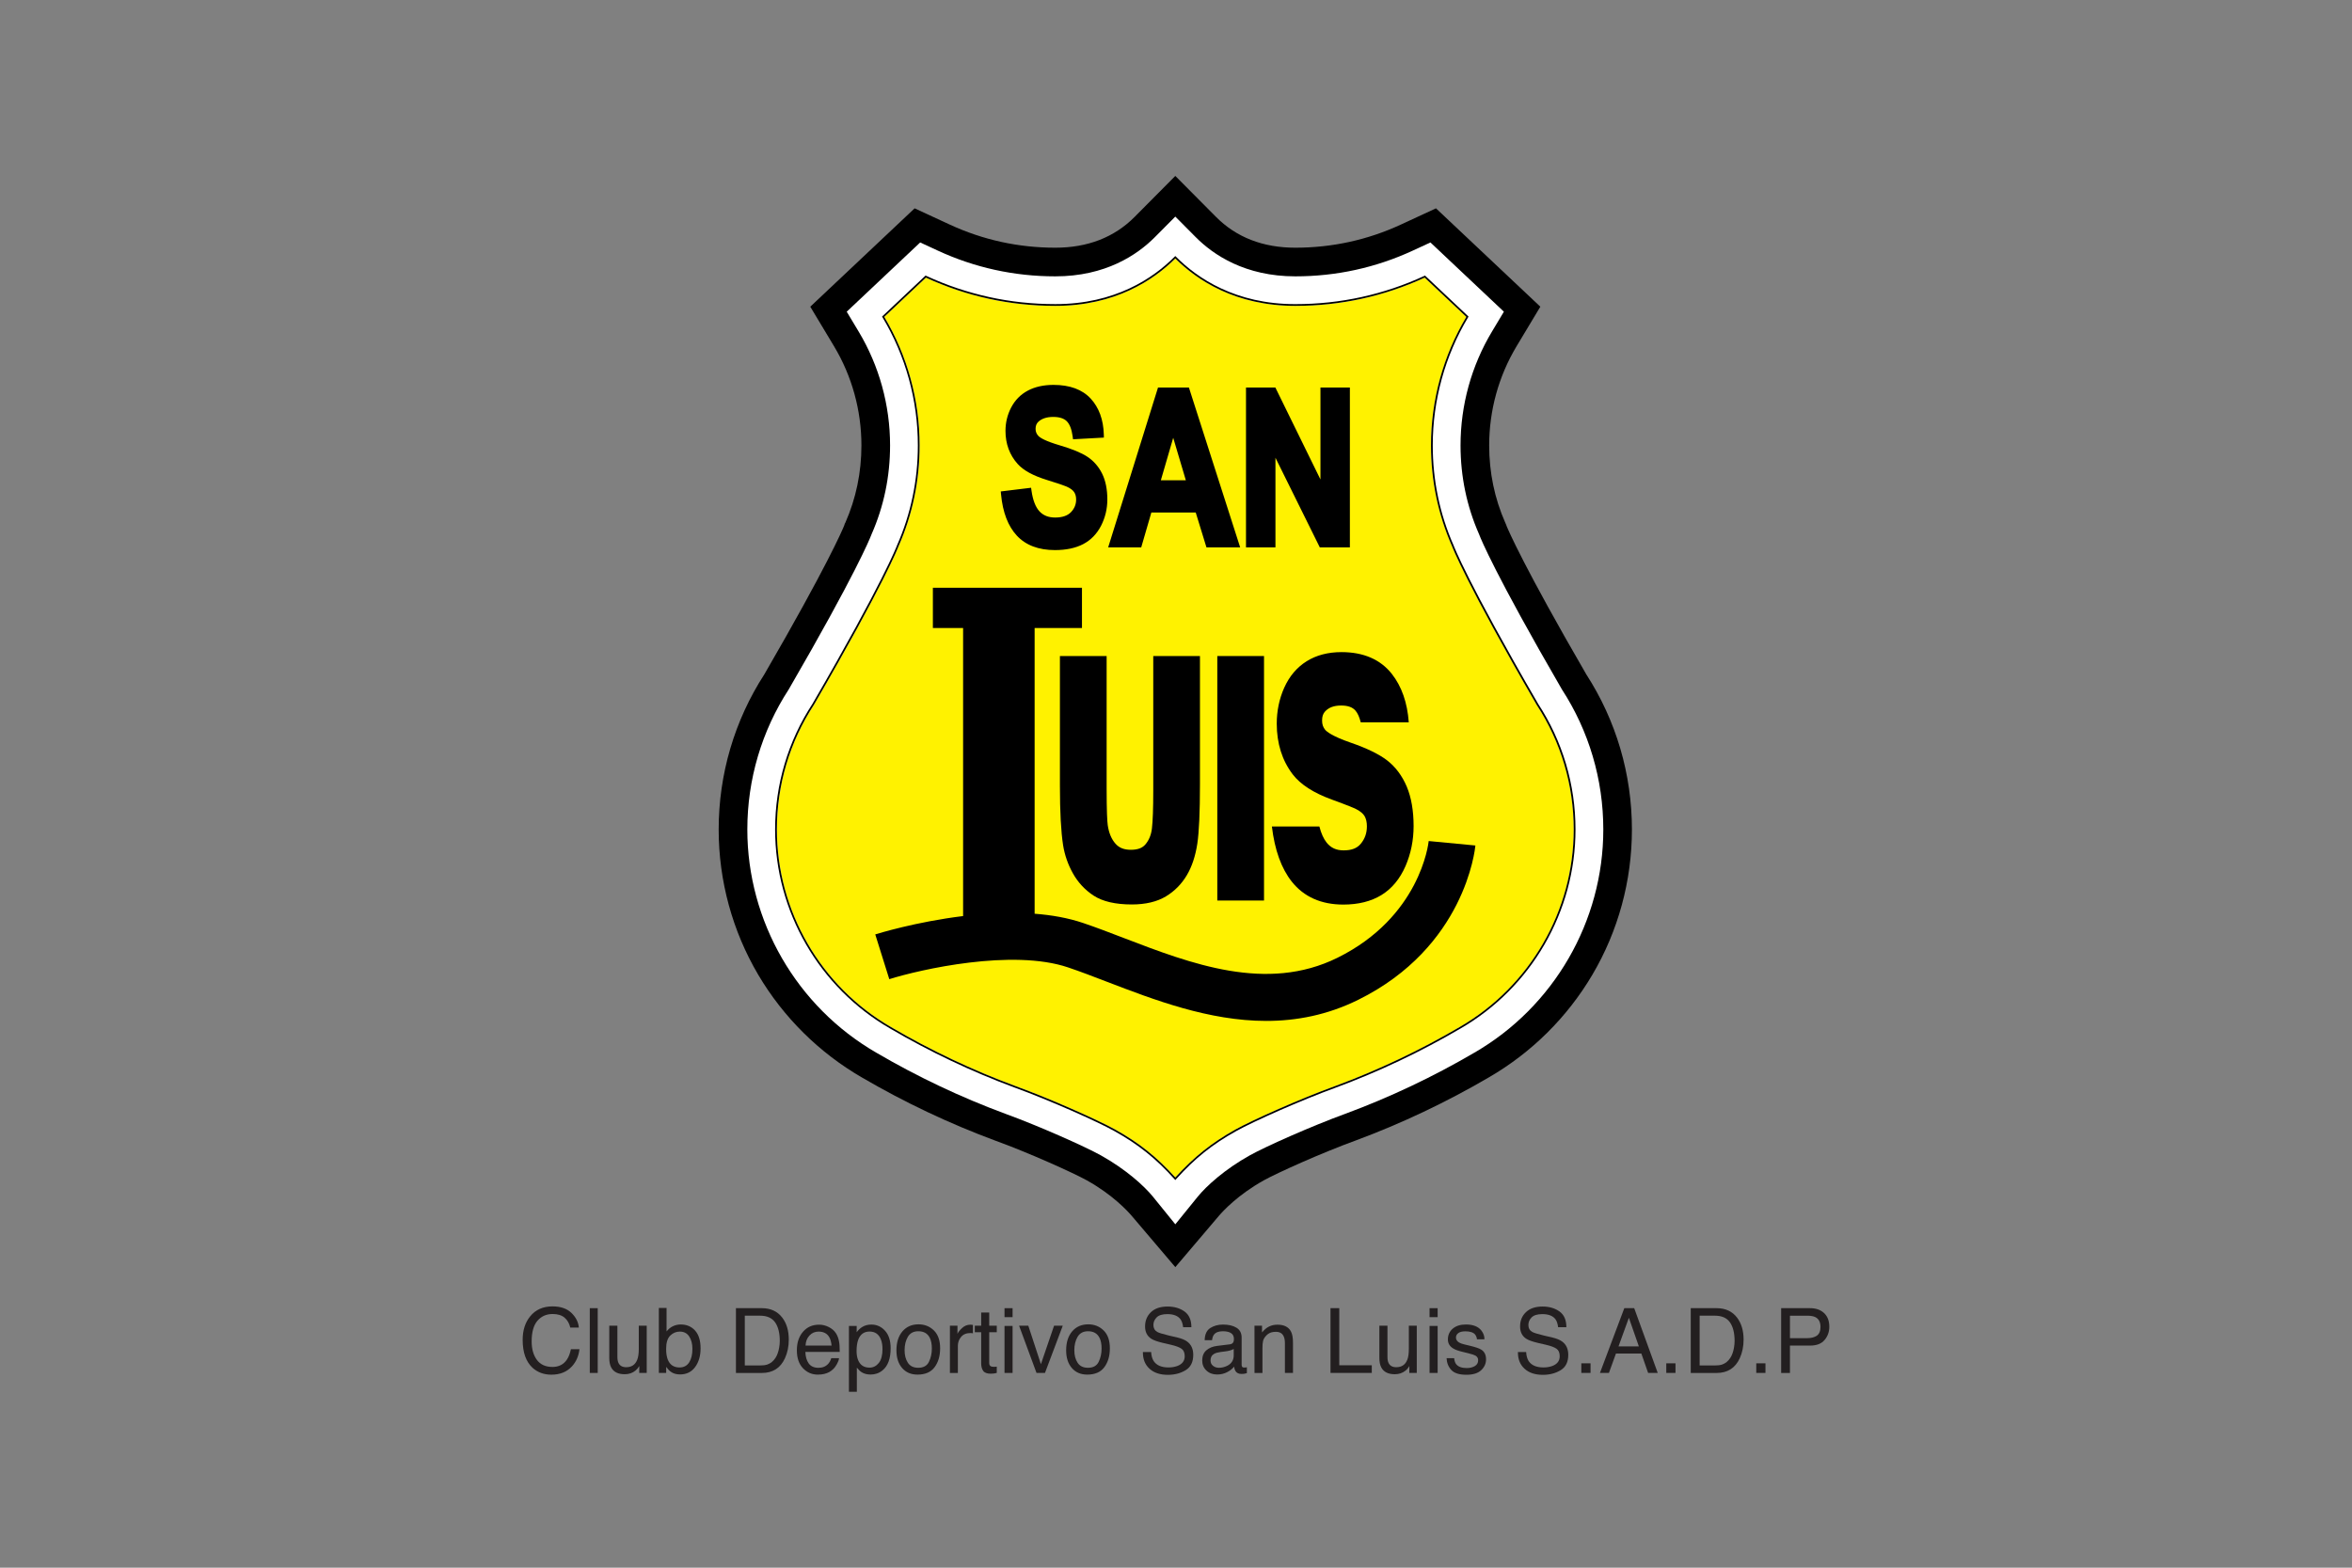
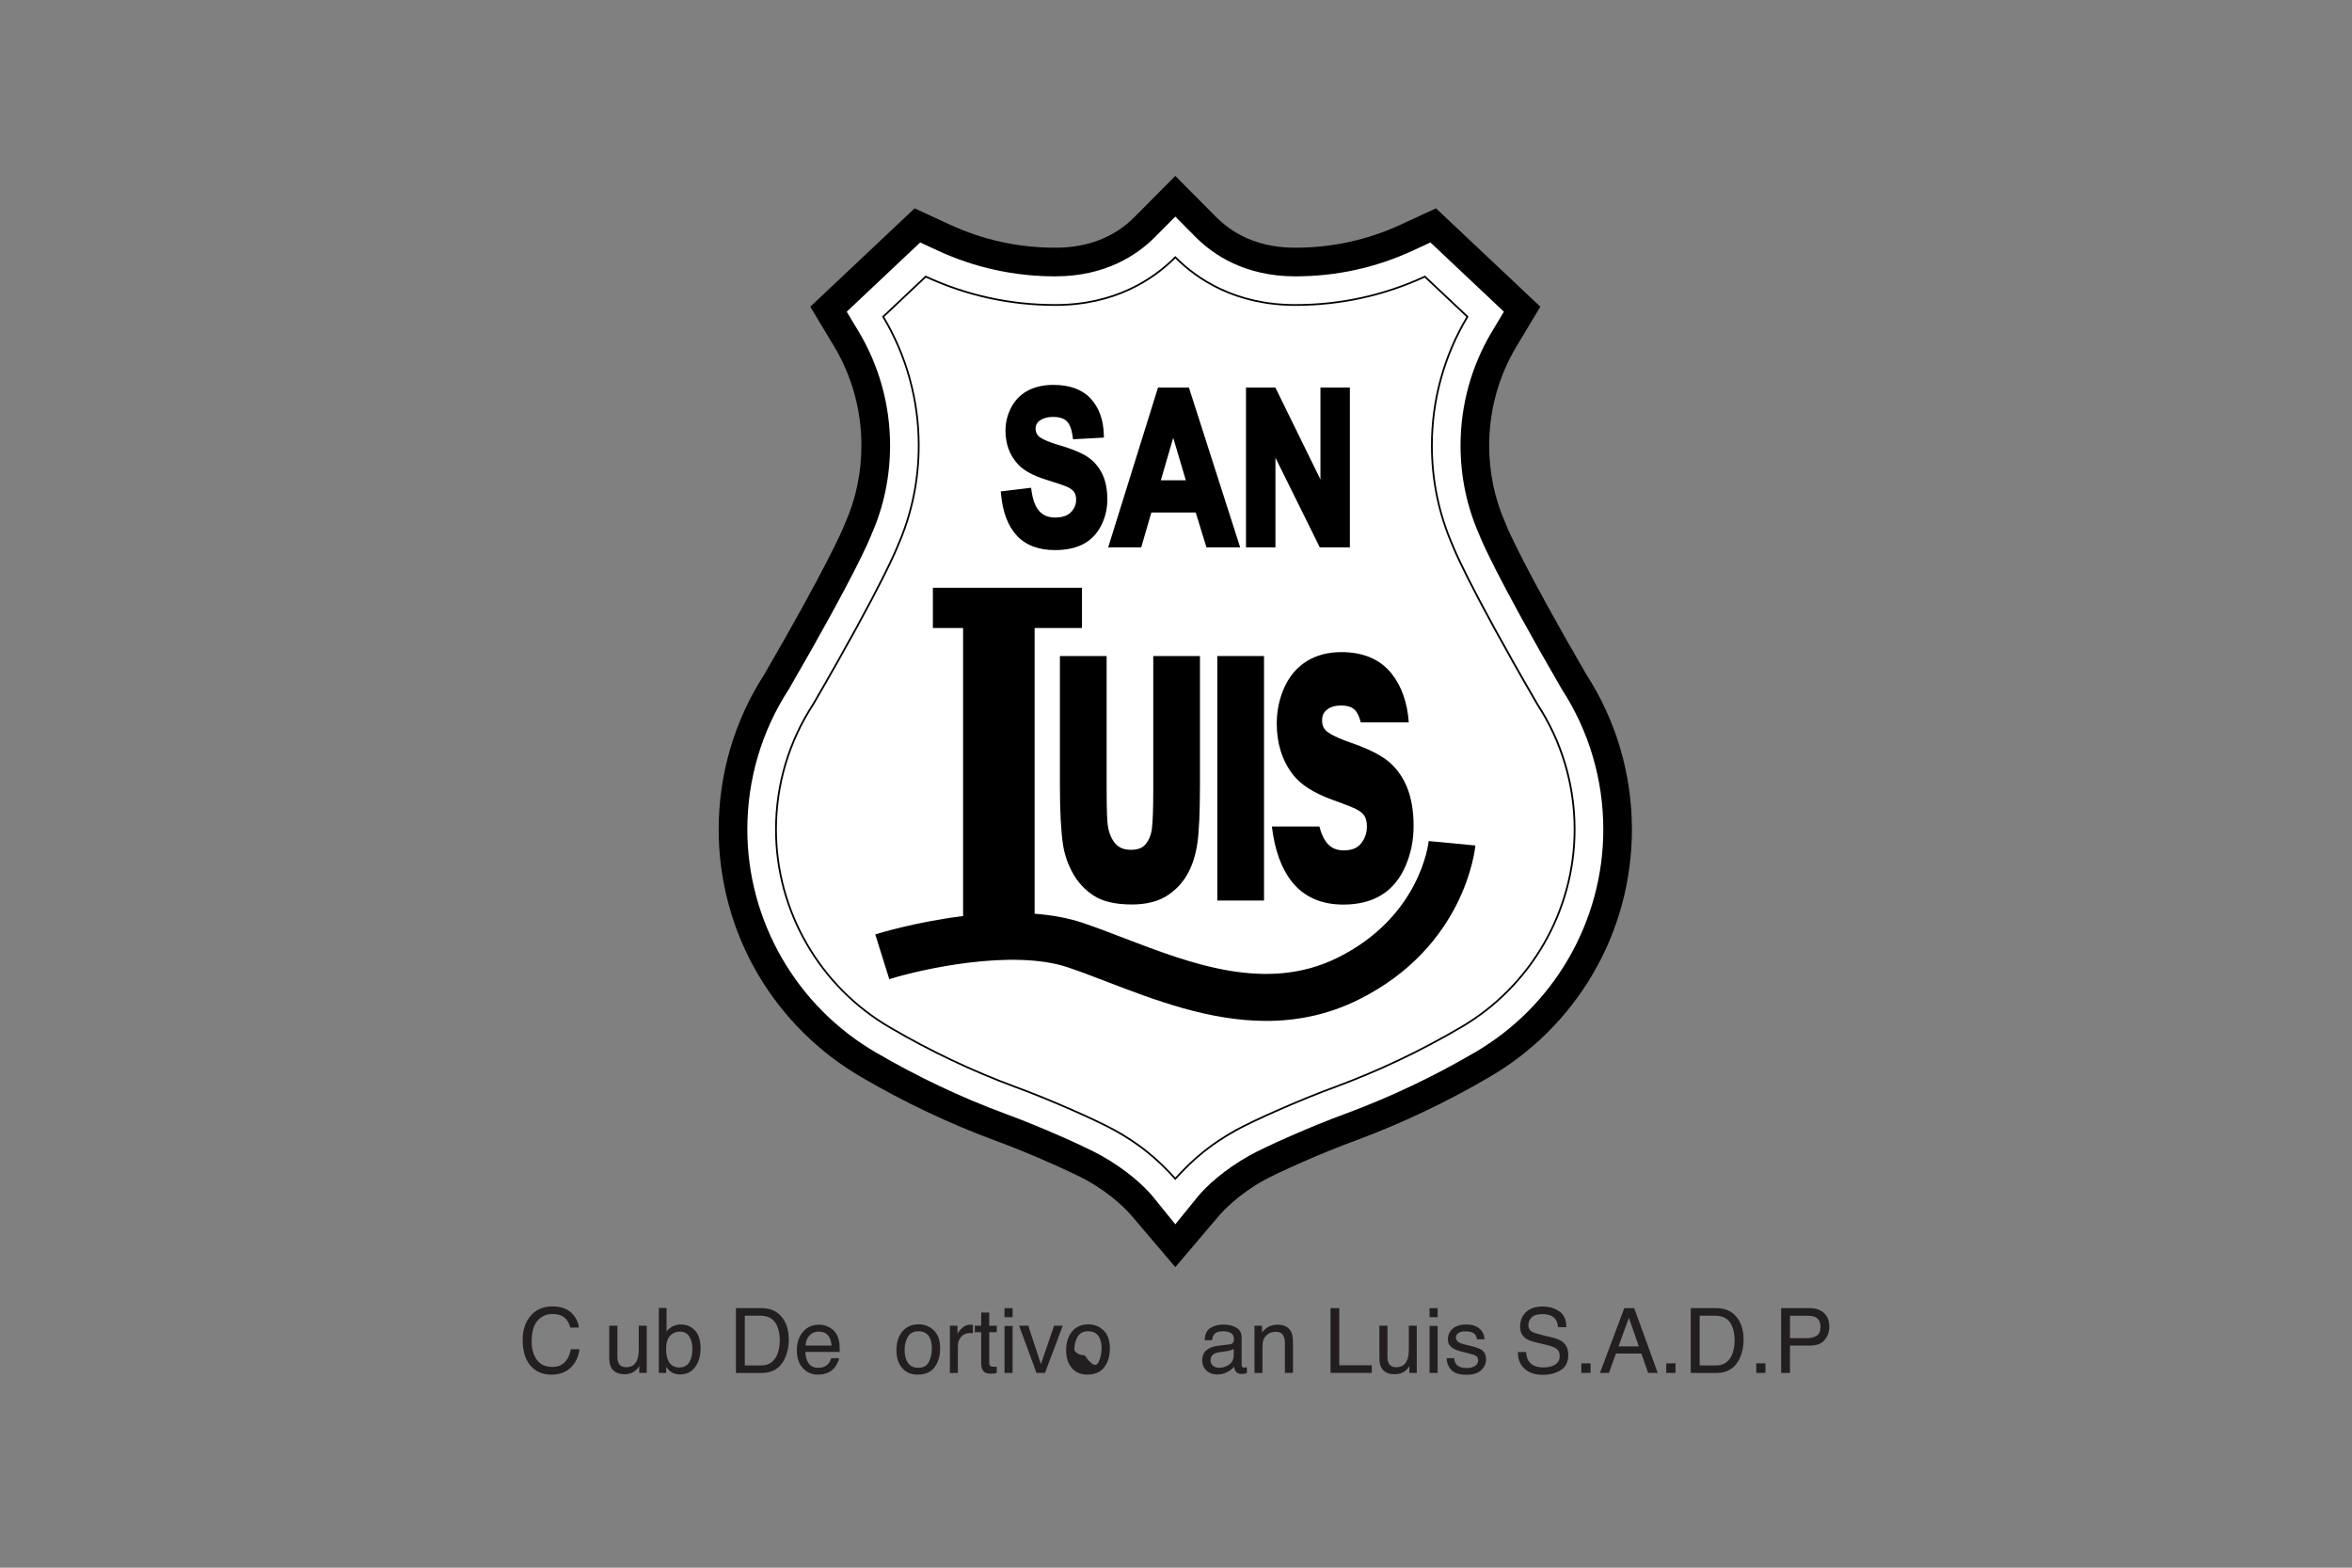
<svg xmlns="http://www.w3.org/2000/svg" version="1.1" id="SAN_LUIS" x="0px" y="0px" width="180px" height="120px" viewBox="0 30 180 120" enable-background="new 0 30 180 120" xml:space="preserve">
  <rect x="0" y="30" width="180" height="120" fill="#808080" stroke="none" />
  <g>
    <g>
      <g>
        <path fill="#231F20" d="M43.73,130.496c0.343,0.33,0.533,0.707,0.57,1.127h-0.655c-0.073-0.318-0.218-0.573-0.436-0.759     c-0.218-0.188-0.523-0.281-0.917-0.281c-0.479,0-0.867,0.173-1.162,0.517s-0.442,0.869-0.442,1.58     c0,0.579,0.133,1.051,0.399,1.412c0.267,0.361,0.664,0.542,1.192,0.542c0.486,0,0.857-0.188,1.111-0.569     c0.135-0.2,0.235-0.465,0.302-0.789h0.655c-0.059,0.521-0.25,0.959-0.574,1.312c-0.389,0.427-0.915,0.638-1.575,0.638     c-0.57,0-1.048-0.174-1.435-0.521C40.255,134.24,40,133.527,40,132.562c0-0.731,0.191-1.332,0.574-1.801     c0.414-0.509,0.984-0.763,1.712-0.763C42.906,130,43.387,130.165,43.73,130.496z" />
-         <path fill="#231F20" d="M45.137,130.135h0.607v4.958h-0.607V130.135z" />
        <path fill="#231F20" d="M47.25,131.479v2.399c0,0.185,0.028,0.336,0.085,0.453c0.105,0.215,0.301,0.323,0.588,0.323     c0.412,0,0.692-0.188,0.842-0.567c0.081-0.202,0.122-0.479,0.122-0.833v-1.775h0.607v3.614H48.92l0.007-0.532     c-0.078,0.138-0.174,0.254-0.289,0.348c-0.228,0.189-0.503,0.283-0.828,0.283c-0.505,0-0.85-0.172-1.033-0.517     c-0.1-0.185-0.149-0.432-0.149-0.739v-2.457H47.25z" />
        <path fill="#231F20" d="M50.422,130.118h0.591v1.799c0.133-0.174,0.293-0.306,0.478-0.396c0.185-0.09,0.386-0.138,0.603-0.138     c0.452,0,0.818,0.154,1.1,0.464c0.281,0.311,0.422,0.767,0.422,1.369c0,0.571-0.139,1.047-0.417,1.426     c-0.278,0.377-0.663,0.565-1.155,0.565c-0.276,0-0.508-0.065-0.698-0.199c-0.113-0.079-0.234-0.204-0.362-0.378v0.462h-0.561     L50.422,130.118L50.422,130.118z M52.746,134.279c0.164-0.262,0.245-0.604,0.245-1.032c0-0.381-0.082-0.695-0.245-0.945     s-0.405-0.374-0.723-0.374c-0.277,0-0.521,0.102-0.73,0.307c-0.208,0.205-0.313,0.543-0.313,1.014     c0,0.34,0.043,0.615,0.128,0.827c0.16,0.397,0.459,0.598,0.897,0.598C52.335,134.672,52.582,134.541,52.746,134.279z" />
        <path fill="#231F20" d="M56.322,130.135h1.982c0.673,0,1.195,0.241,1.566,0.727c0.331,0.437,0.496,0.996,0.496,1.678     c0,0.525-0.098,1.002-0.293,1.428c-0.344,0.752-0.936,1.127-1.775,1.127h-1.976V130.135z M58.172,134.52     c0.223,0,0.405-0.022,0.548-0.07c0.255-0.088,0.464-0.256,0.627-0.508c0.13-0.198,0.223-0.455,0.28-0.769     c0.033-0.188,0.05-0.36,0.05-0.521c0-0.614-0.119-1.092-0.358-1.432c-0.239-0.34-0.623-0.51-1.153-0.51H57v3.809H58.172     L58.172,134.52z" />
        <path fill="#231F20" d="M63.422,131.577c0.239,0.121,0.422,0.276,0.547,0.469c0.121,0.183,0.201,0.396,0.242,0.638     c0.036,0.166,0.054,0.433,0.054,0.797h-2.63c0.012,0.367,0.097,0.662,0.258,0.886c0.161,0.222,0.41,0.333,0.747,0.333     c0.315,0,0.566-0.104,0.753-0.315c0.105-0.122,0.179-0.264,0.223-0.423h0.598c-0.016,0.132-0.068,0.28-0.157,0.441     c-0.089,0.164-0.188,0.298-0.297,0.4c-0.183,0.182-0.41,0.303-0.68,0.365c-0.145,0.035-0.309,0.053-0.492,0.053     c-0.447,0-0.826-0.162-1.137-0.49s-0.466-0.785-0.466-1.375c0-0.58,0.157-1.053,0.469-1.414c0.313-0.362,0.723-0.543,1.228-0.543     C62.936,131.396,63.183,131.458,63.422,131.577z M63.64,132.997c-0.024-0.265-0.082-0.474-0.17-0.631     c-0.166-0.293-0.441-0.438-0.827-0.438c-0.276,0-0.509,0.1-0.696,0.303c-0.187,0.201-0.287,0.457-0.298,0.768L63.64,132.997     L63.64,132.997z" />
-         <path fill="#231F20" d="M64.969,131.495h0.594v0.479c0.122-0.164,0.254-0.291,0.399-0.383c0.205-0.135,0.446-0.201,0.724-0.201     c0.41,0,0.759,0.156,1.045,0.471c0.286,0.313,0.43,0.762,0.43,1.346c0,0.787-0.207,1.35-0.62,1.688     c-0.262,0.215-0.567,0.32-0.915,0.32c-0.273,0-0.503-0.061-0.688-0.18c-0.108-0.067-0.229-0.184-0.363-0.348v1.848h-0.607     L64.969,131.495L64.969,131.495z M67.255,134.329c0.189-0.237,0.283-0.593,0.283-1.065c0-0.287-0.042-0.535-0.125-0.742     c-0.158-0.397-0.447-0.598-0.867-0.598c-0.422,0-0.711,0.21-0.867,0.631c-0.083,0.225-0.125,0.512-0.125,0.858     c0,0.278,0.042,0.517,0.125,0.712c0.158,0.373,0.447,0.561,0.867,0.561C66.83,134.686,67.067,134.564,67.255,134.329z" />
        <path fill="#231F20" d="M71.47,131.839c0.32,0.312,0.479,0.767,0.479,1.369c0,0.583-0.141,1.063-0.422,1.442     c-0.282,0.382-0.719,0.57-1.311,0.57c-0.494,0-0.886-0.168-1.176-0.504c-0.291-0.337-0.436-0.787-0.436-1.354     c0-0.606,0.153-1.092,0.459-1.45s0.717-0.54,1.233-0.54C70.759,131.373,71.15,131.527,71.47,131.839z M71.092,134.242     c0.148-0.305,0.223-0.645,0.223-1.018c0-0.338-0.054-0.611-0.16-0.822c-0.169-0.334-0.461-0.5-0.875-0.5     c-0.367,0-0.634,0.144-0.801,0.427c-0.167,0.282-0.25,0.624-0.25,1.024c0,0.383,0.083,0.703,0.25,0.959     c0.167,0.258,0.432,0.386,0.794,0.386C70.671,134.698,70.945,134.546,71.092,134.242z" />
        <path fill="#231F20" d="M72.698,131.479h0.578v0.625c0.047-0.121,0.163-0.271,0.348-0.444c0.185-0.175,0.397-0.261,0.638-0.261     c0.011,0,0.031,0,0.058,0.004c0.026,0,0.073,0.006,0.138,0.013v0.642c-0.036-0.007-0.069-0.012-0.099-0.014     c-0.031-0.002-0.063-0.004-0.1-0.004c-0.306,0-0.542,0.1-0.706,0.296c-0.165,0.197-0.247,0.424-0.247,0.681v2.078h-0.608V131.479     z" />
        <path fill="#231F20" d="M75.091,130.469h0.615v1.01h0.577v0.496h-0.577v2.359c0,0.126,0.042,0.211,0.128,0.253     c0.047,0.024,0.126,0.037,0.236,0.037c0.029,0,0.061,0,0.095-0.002s0.073-0.006,0.118-0.013v0.482     c-0.069,0.021-0.142,0.035-0.217,0.044c-0.076,0.011-0.157,0.015-0.245,0.015c-0.284,0-0.476-0.072-0.578-0.219     c-0.101-0.145-0.152-0.332-0.152-0.563v-2.394h-0.489v-0.496h0.489V130.469L75.091,130.469z" />
        <path fill="#231F20" d="M76.876,130.135h0.617v0.688h-0.617V130.135z M76.876,131.495h0.617v3.598h-0.617V131.495z" />
        <path fill="#231F20" d="M78.697,131.479l0.965,2.942l1.006-2.942h0.665l-1.361,3.614h-0.647l-1.333-3.614H78.697z" />
-         <path fill="#231F20" d="M84.46,131.839c0.319,0.312,0.479,0.767,0.479,1.369c0,0.583-0.141,1.063-0.422,1.442     c-0.281,0.382-0.718,0.57-1.311,0.57c-0.494,0-0.886-0.168-1.177-0.504c-0.29-0.337-0.436-0.787-0.436-1.354     c0-0.606,0.153-1.092,0.459-1.45c0.307-0.358,0.718-0.54,1.234-0.54C83.75,131.373,84.141,131.527,84.46,131.839z      M84.083,134.242c0.148-0.305,0.222-0.645,0.222-1.018c0-0.338-0.053-0.611-0.16-0.822c-0.169-0.334-0.46-0.5-0.875-0.5     c-0.367,0-0.634,0.144-0.801,0.427c-0.167,0.282-0.25,0.624-0.25,1.024c0,0.383,0.083,0.703,0.25,0.959     c0.167,0.258,0.432,0.386,0.794,0.386C83.662,134.698,83.935,134.546,84.083,134.242z" />
-         <path fill="#231F20" d="M88.098,133.493c0.015,0.28,0.079,0.51,0.192,0.687c0.214,0.327,0.593,0.492,1.135,0.492     c0.243,0,0.464-0.037,0.664-0.107c0.386-0.141,0.578-0.39,0.578-0.75c0-0.271-0.082-0.463-0.245-0.576     c-0.166-0.113-0.425-0.211-0.778-0.295l-0.651-0.151c-0.425-0.101-0.726-0.208-0.902-0.327c-0.305-0.207-0.458-0.517-0.458-0.928     c0-0.446,0.15-0.812,0.45-1.098c0.3-0.287,0.725-0.43,1.274-0.43c0.506,0,0.936,0.125,1.29,0.376     c0.354,0.253,0.53,0.652,0.53,1.204h-0.631c-0.032-0.267-0.102-0.47-0.207-0.611c-0.196-0.258-0.53-0.388-1-0.388     c-0.38,0-0.653,0.083-0.819,0.249c-0.166,0.167-0.249,0.36-0.249,0.581c0,0.243,0.098,0.42,0.294,0.533     c0.128,0.071,0.419,0.162,0.873,0.271l0.673,0.158c0.326,0.076,0.577,0.182,0.752,0.314c0.305,0.23,0.457,0.568,0.457,1.009     c0,0.549-0.193,0.94-0.584,1.178c-0.389,0.236-0.842,0.354-1.358,0.354c-0.601,0-1.072-0.157-1.412-0.473     c-0.34-0.312-0.507-0.738-0.5-1.272H88.098z" />
+         <path fill="#231F20" d="M84.46,131.839c0.319,0.312,0.479,0.767,0.479,1.369c0,0.583-0.141,1.063-0.422,1.442     c-0.281,0.382-0.718,0.57-1.311,0.57c-0.494,0-0.886-0.168-1.177-0.504c-0.29-0.337-0.436-0.787-0.436-1.354     c0-0.606,0.153-1.092,0.459-1.45c0.307-0.358,0.718-0.54,1.234-0.54C83.75,131.373,84.141,131.527,84.46,131.839z      M84.083,134.242c0.148-0.305,0.222-0.645,0.222-1.018c0-0.338-0.053-0.611-0.16-0.822c-0.169-0.334-0.46-0.5-0.875-0.5     c-0.367,0-0.634,0.144-0.801,0.427c-0.167,0.282-0.25,0.624-0.25,1.024c0.167,0.258,0.432,0.386,0.794,0.386C83.662,134.698,83.935,134.546,84.083,134.242z" />
        <path fill="#231F20" d="M94.113,132.904c0.14-0.019,0.232-0.076,0.279-0.176c0.026-0.054,0.041-0.131,0.041-0.232     c0-0.207-0.074-0.357-0.222-0.452c-0.146-0.094-0.356-0.142-0.632-0.142c-0.316,0-0.541,0.087-0.674,0.259     c-0.073,0.096-0.122,0.235-0.146,0.424h-0.565c0.011-0.446,0.154-0.757,0.433-0.933c0.276-0.174,0.599-0.262,0.966-0.262     c0.424,0,0.77,0.079,1.035,0.242c0.264,0.161,0.395,0.413,0.395,0.756v2.084c0,0.062,0.014,0.112,0.039,0.15     c0.025,0.039,0.08,0.059,0.164,0.059c0.026,0,0.058-0.003,0.09-0.006c0.035-0.004,0.07-0.009,0.108-0.016v0.449     c-0.095,0.025-0.167,0.043-0.216,0.051c-0.049,0.007-0.117,0.01-0.203,0.01c-0.208,0-0.361-0.074-0.455-0.223     c-0.05-0.079-0.084-0.19-0.104-0.334c-0.125,0.162-0.303,0.303-0.534,0.422s-0.487,0.179-0.767,0.179     c-0.334,0-0.608-0.103-0.82-0.306c-0.213-0.203-0.319-0.457-0.319-0.764c0-0.334,0.104-0.596,0.313-0.779s0.484-0.297,0.824-0.34     L94.113,132.904z M92.834,134.547c0.128,0.102,0.279,0.151,0.455,0.151c0.214,0,0.421-0.05,0.622-0.148     c0.337-0.164,0.506-0.433,0.506-0.805v-0.488c-0.075,0.048-0.17,0.086-0.287,0.117c-0.116,0.032-0.229,0.056-0.343,0.067     l-0.367,0.048c-0.221,0.028-0.386,0.075-0.497,0.139c-0.188,0.104-0.28,0.272-0.28,0.505     C92.643,134.309,92.705,134.445,92.834,134.547z" />
        <path fill="#231F20" d="M96.006,131.479h0.578v0.514c0.17-0.211,0.352-0.363,0.543-0.455c0.191-0.094,0.402-0.139,0.639-0.139     c0.512,0,0.858,0.179,1.039,0.535c0.1,0.196,0.148,0.477,0.148,0.842v2.317h-0.618v-2.276c0-0.223-0.032-0.398-0.099-0.534     c-0.106-0.226-0.303-0.337-0.586-0.337c-0.146,0-0.264,0.014-0.354,0.043c-0.167,0.05-0.312,0.147-0.438,0.298     c-0.103,0.118-0.168,0.241-0.197,0.368c-0.03,0.128-0.045,0.311-0.045,0.546v1.894h-0.608L96.006,131.479L96.006,131.479z" />
        <path fill="#231F20" d="M101.824,130.135h0.672v4.368h2.488v0.59h-3.16V130.135z" />
        <path fill="#231F20" d="M106.184,131.479v2.399c0,0.185,0.026,0.336,0.084,0.453c0.104,0.215,0.301,0.323,0.588,0.323     c0.414,0,0.692-0.188,0.843-0.567c0.081-0.202,0.12-0.479,0.12-0.833v-1.775h0.608v3.614h-0.573l0.006-0.532     c-0.076,0.138-0.172,0.254-0.287,0.348c-0.229,0.189-0.504,0.283-0.828,0.283c-0.506,0-0.85-0.172-1.033-0.517     c-0.1-0.185-0.148-0.432-0.148-0.739v-2.457H106.184z" />
        <path fill="#231F20" d="M109.404,130.135h0.619v0.688h-0.619V130.135z M109.404,131.495h0.619v3.598h-0.619V131.495z" />
        <path fill="#231F20" d="M111.288,133.96c0.019,0.202,0.069,0.356,0.155,0.465c0.156,0.196,0.427,0.294,0.812,0.294     c0.229,0,0.433-0.049,0.606-0.146c0.175-0.099,0.262-0.25,0.262-0.455c0-0.155-0.068-0.272-0.209-0.354     c-0.089-0.05-0.266-0.105-0.527-0.173l-0.49-0.12c-0.313-0.076-0.545-0.162-0.692-0.258c-0.267-0.164-0.397-0.393-0.397-0.682     c0-0.342,0.125-0.619,0.373-0.83c0.252-0.213,0.586-0.317,1.008-0.317c0.553,0,0.951,0.16,1.194,0.479     c0.152,0.203,0.228,0.421,0.222,0.654h-0.572c-0.012-0.137-0.062-0.261-0.148-0.373c-0.143-0.158-0.391-0.236-0.742-0.236     c-0.236,0-0.414,0.043-0.533,0.131c-0.123,0.087-0.184,0.203-0.184,0.347c0,0.156,0.08,0.282,0.239,0.376     c0.091,0.057,0.228,0.105,0.405,0.148l0.408,0.098c0.445,0.106,0.742,0.209,0.896,0.309c0.235,0.154,0.354,0.398,0.354,0.731     c0,0.322-0.125,0.601-0.371,0.834c-0.248,0.233-0.625,0.351-1.131,0.351c-0.543,0-0.93-0.121-1.156-0.365     c-0.226-0.244-0.348-0.547-0.363-0.905h0.583V133.96z" />
        <path fill="#231F20" d="M116.797,133.493c0.016,0.28,0.079,0.51,0.189,0.687c0.216,0.327,0.595,0.492,1.137,0.492     c0.242,0,0.464-0.037,0.663-0.107c0.386-0.141,0.579-0.39,0.579-0.75c0-0.271-0.082-0.463-0.246-0.576     c-0.165-0.113-0.424-0.211-0.777-0.295l-0.65-0.151c-0.426-0.101-0.727-0.208-0.902-0.327c-0.305-0.207-0.457-0.517-0.457-0.928     c0-0.446,0.148-0.812,0.45-1.098c0.299-0.287,0.724-0.43,1.272-0.43c0.506,0,0.937,0.125,1.291,0.376     c0.354,0.253,0.529,0.652,0.529,1.204h-0.632c-0.032-0.267-0.101-0.47-0.206-0.611c-0.197-0.258-0.53-0.388-1.001-0.388     c-0.38,0-0.652,0.083-0.818,0.249c-0.166,0.167-0.25,0.36-0.25,0.581c0,0.243,0.099,0.42,0.296,0.533     c0.129,0.071,0.42,0.162,0.873,0.271l0.674,0.158c0.324,0.076,0.576,0.182,0.752,0.314c0.307,0.23,0.457,0.568,0.457,1.009     c0,0.549-0.193,0.94-0.584,1.178c-0.39,0.237-0.842,0.354-1.356,0.354c-0.603,0-1.072-0.157-1.413-0.473     c-0.34-0.312-0.507-0.738-0.5-1.272H116.797z" />
        <path fill="#231F20" d="M121.02,134.357h0.705v0.734h-0.705V134.357z" />
        <path fill="#231F20" d="M124.309,130.135h0.758l1.801,4.958h-0.736l-0.518-1.483h-1.945l-0.537,1.483h-0.688L124.309,130.135z      M125.423,133.062l-0.764-2.19l-0.794,2.19H125.423z" />
        <path fill="#231F20" d="M127.521,134.357h0.705v0.734h-0.705V134.357z" />
        <path fill="#231F20" d="M129.396,130.135h1.981c0.672,0,1.194,0.241,1.565,0.727c0.33,0.437,0.496,0.996,0.496,1.678     c0,0.525-0.099,1.002-0.293,1.428c-0.346,0.752-0.938,1.127-1.775,1.127h-1.977v-4.959H129.396z M131.245,134.52     c0.223,0,0.405-0.022,0.548-0.07c0.255-0.088,0.465-0.256,0.628-0.508c0.13-0.198,0.224-0.455,0.279-0.769     c0.034-0.188,0.05-0.36,0.05-0.521c0-0.614-0.118-1.092-0.357-1.432c-0.238-0.34-0.623-0.51-1.152-0.51h-1.166v3.809H131.245     L131.245,134.52z" />
        <path fill="#231F20" d="M134.408,134.357h0.703v0.734h-0.703V134.357z" />
        <path fill="#231F20" d="M136.312,130.135h2.221c0.438,0,0.793,0.124,1.062,0.373c0.268,0.249,0.403,0.598,0.403,1.049     c0,0.387-0.12,0.725-0.36,1.01c-0.24,0.287-0.609,0.432-1.104,0.432h-1.548v2.096h-0.674V130.135z M138.92,130.816     c-0.146-0.069-0.352-0.104-0.605-0.104h-1.328v1.718h1.328c0.299,0,0.541-0.062,0.729-0.19c0.188-0.13,0.279-0.355,0.279-0.681     C139.32,131.195,139.188,130.947,138.92,130.816z" />
      </g>
    </g>
    <g>
      <g>
        <path d="M89.948,126.993l-3.342-3.931c-0.305-0.356-1.451-1.609-3.43-2.711c-1.03-0.572-4.42-2.102-6.994-3.037l-0.022-0.008     c-3.509-1.3-6.941-2.927-10.203-4.834c-3.268-1.891-6.008-4.605-7.927-7.855c-1.981-3.357-3.029-7.202-3.029-11.12     c0-4.237,1.208-8.341,3.495-11.88c4.797-8.274,5.97-11.044,6.103-11.37l0.055-0.163l0.043-0.078     c0.814-1.849,1.228-3.837,1.228-5.911c0-2.683-0.725-5.308-2.096-7.591l-1.818-3.028l7.986-7.529l2.693,1.246     c2.537,1.173,5.253,1.768,8.074,1.768c2.474,0,4.516-0.793,6.07-2.359l3.113-3.135l3.114,3.135     c1.553,1.565,3.596,2.359,6.069,2.359c2.821,0,5.538-0.595,8.074-1.768l2.692-1.246l7.986,7.529l-1.818,3.028     c-1.371,2.284-2.097,4.909-2.097,7.591c0,2.074,0.414,4.062,1.229,5.911l0.078,0.178l0.021,0.068     c0.141,0.344,1.324,3.125,6.102,11.365c2.287,3.54,3.494,7.644,3.494,11.88c0,3.918-1.047,7.763-3.029,11.12     c-1.918,3.25-4.658,5.966-7.926,7.855c-3.262,1.908-6.694,3.534-10.203,4.834l-0.021,0.008c-2.574,0.937-5.965,2.465-6.994,3.037     c-1.979,1.102-3.126,2.354-3.431,2.711L89.948,126.993z" />
        <path fill="#FFFFFF" d="M89.948,123.716l-1.704-2.104c-0.678-0.836-2.086-2.11-4.001-3.178c-1.228-0.683-4.762-2.254-7.312-3.182     c-3.402-1.259-6.72-2.831-9.873-4.677c-6.084-3.517-9.864-10.06-9.864-17.079c0-3.83,1.097-7.54,3.172-10.732     c5.129-8.844,6.211-11.552,6.287-11.749l0.051-0.126c0.938-2.128,1.414-4.415,1.414-6.795c0-3.081-0.833-6.096-2.409-8.721     L64.8,53.859l5.622-5.3l1.347,0.623c2.827,1.308,5.854,1.971,8.995,1.971c3.835,0,6.264-1.635,7.626-3.007l1.557-1.567     l1.556,1.567c1.362,1.372,3.792,3.007,7.627,3.007c3.142,0,6.168-0.663,8.995-1.971l1.348-0.623l5.621,5.3l-0.908,1.514     c-1.576,2.625-2.41,5.64-2.41,8.721c0,2.38,0.478,4.667,1.416,6.795l0.051,0.127c0.078,0.201,1.163,2.912,6.287,11.748     c2.074,3.192,3.172,6.902,3.172,10.732c0,7.021-3.781,13.564-9.867,17.081c-3.152,1.846-6.47,3.417-9.857,4.671     c-2.562,0.932-6.097,2.503-7.324,3.186c-1.914,1.066-3.321,2.342-4,3.178L89.948,123.716z" />
-         <path fill="#FFF200" d="M111.699,108.623c5.393-3.112,8.742-8.909,8.742-15.126c0-3.409-0.981-6.711-2.838-9.546     c-5.451-9.399-6.474-12.126-6.481-12.153c-1.063-2.414-1.604-5.007-1.604-7.704c0-3.473,0.936-6.873,2.705-9.838l-3.188-3.004     c-3.115,1.434-6.446,2.161-9.903,2.161c-4.568,0-7.51-1.961-9.183-3.627c-1.673,1.667-4.613,3.627-9.183,3.627     c-3.457,0-6.788-0.727-9.903-2.161l-3.187,3.004c1.769,2.965,2.704,6.366,2.704,9.838c0,2.696-0.541,5.29-1.606,7.707     c-0.008,0.023-1.029,2.75-6.479,12.146c-1.857,2.839-2.838,6.141-2.838,9.55c0,6.217,3.35,12.015,8.742,15.126     c3.041,1.781,6.24,3.296,9.509,4.507c2.687,0.978,6.312,2.593,7.637,3.33c1.827,1.017,3.166,2.084,4.606,3.672     c1.44-1.588,2.78-2.655,4.606-3.672c1.325-0.737,4.95-2.354,7.637-3.33C105.46,111.92,108.658,110.404,111.699,108.623z" />
        <path d="M117.718,83.88c-5.44-9.379-6.462-12.102-6.473-12.132c-1.06-2.4-1.595-4.976-1.595-7.654     c0-3.467,0.938-6.86,2.711-9.816l0.027-0.045l-3.33-3.14l-0.041,0.02c-3.107,1.438-6.436,2.167-9.888,2.167     c-4.567,0-7.487-1.977-9.136-3.635l-0.047-0.047L89.9,49.644c-1.646,1.658-4.568,3.635-9.136,3.635     c-3.453,0-6.779-0.729-9.888-2.167l-0.041-0.02l-3.33,3.14l0.027,0.045c1.775,2.956,2.712,6.349,2.712,9.816     c0,2.678-0.537,5.253-1.597,7.657c-0.009,0.027-1.03,2.75-6.469,12.126c-1.87,2.858-2.858,6.183-2.858,9.619     c0,6.265,3.375,12.104,8.808,15.239c3.047,1.785,6.253,3.306,9.53,4.518c2.681,0.977,6.297,2.587,7.618,3.323     c1.834,1.02,3.173,2.092,4.622,3.698l0.049,0.056l0.05-0.056c1.448-1.606,2.788-2.68,4.621-3.698     c1.321-0.736,4.938-2.349,7.618-3.323c3.275-1.212,6.481-2.73,9.529-4.518c5.434-3.135,8.809-8.976,8.809-15.239     C120.574,90.061,119.586,86.736,117.718,83.88z M89.948,120.132c-1.44-1.588-2.779-2.655-4.606-3.672     c-1.326-0.737-4.951-2.354-7.637-3.33c-3.269-1.211-6.468-2.726-9.509-4.507c-5.392-3.112-8.742-8.909-8.742-15.126     c0-3.409,0.981-6.711,2.838-9.55c5.451-9.396,6.472-12.123,6.479-12.146c1.066-2.417,1.606-5.011,1.606-7.707     c0-3.473-0.935-6.873-2.704-9.838l3.187-3.004c3.115,1.434,6.446,2.161,9.903,2.161c4.57,0,7.51-1.961,9.183-3.627     c1.673,1.667,4.615,3.627,9.183,3.627c3.457,0,6.788-0.727,9.903-2.161l3.188,3.004c-1.771,2.965-2.705,6.366-2.705,9.838     c0,2.696,0.541,5.29,1.604,7.704c0.009,0.026,1.03,2.754,6.481,12.153c1.855,2.835,2.838,6.137,2.838,9.546     c0,6.217-3.351,12.014-8.742,15.126c-3.041,1.781-6.239,3.297-9.508,4.507c-2.688,0.978-6.312,2.593-7.639,3.33     C92.729,117.477,91.389,118.544,89.948,120.132z" />
      </g>
      <g>
        <g>
          <g>
            <path d="M83.22,64.964c-0.468-0.307-1.159-0.594-2.115-0.875c-1.093-0.323-1.494-0.57-1.637-0.72       c-0.144-0.152-0.215-0.33-0.215-0.545c0-0.234,0.072-0.414,0.222-0.549c0.264-0.24,0.645-0.361,1.131-0.361       c0.466,0,0.812,0.11,1.031,0.326c0.227,0.225,0.379,0.615,0.453,1.162l0.03,0.223l2.361-0.129l-0.006-0.238       c-0.032-1.136-0.37-2.06-1.005-2.748c-0.642-0.695-1.599-1.048-2.844-1.048c-0.76,0-1.421,0.147-1.966,0.438       c-0.553,0.294-0.981,0.729-1.275,1.292c-0.289,0.554-0.435,1.157-0.435,1.792c0,0.987,0.312,1.837,0.928,2.526       c0.444,0.498,1.181,0.901,2.251,1.232c0.78,0.242,1.283,0.412,1.494,0.503c0.281,0.124,0.476,0.266,0.579,0.421       c0.104,0.156,0.154,0.343,0.154,0.574c0,0.37-0.129,0.686-0.396,0.965c-0.261,0.272-0.667,0.41-1.206,0.41       c-0.512,0-0.903-0.153-1.198-0.467c-0.304-0.325-0.51-0.855-0.613-1.575l-0.034-0.237l-2.32,0.282l0.022,0.236       c0.129,1.364,0.535,2.421,1.206,3.145c0.682,0.735,1.664,1.108,2.918,1.108c0.853,0,1.579-0.153,2.159-0.456       c0.59-0.308,1.053-0.785,1.375-1.416c0.315-0.62,0.476-1.293,0.476-2.002c0-0.778-0.135-1.444-0.4-1.98       C84.075,65.712,83.697,65.279,83.22,64.964z" />
          </g>
          <g>
            <path d="M88.624,59.663L84.809,71.9h2.529l0.776-2.669h3.396l0.821,2.669h2.58l-3.923-12.237H88.624z M88.84,66.763       l0.947-3.251l0.966,3.251H88.84z" />
          </g>
          <g>
            <polygon points="101.055,59.663 101.055,66.701 97.604,59.663 95.357,59.663 95.357,71.9 97.611,71.9 97.611,65.038        101.006,71.9 103.307,71.9 103.307,59.663      " />
          </g>
        </g>
        <g>
          <g>
            <path d="M109.339,94.378c-0.024,0.236-0.68,5.821-6.985,8.937c-5.422,2.678-11.226,0.451-16.347-1.514       c-1.086-0.418-2.112-0.811-3.109-1.148c-1.16-0.393-2.425-0.612-3.717-0.711v-21.87h3.623v-3.084h-11.41v3.084h2.313v22.049       c-3.607,0.441-6.508,1.338-6.723,1.404l1.074,3.426c2.359-0.74,9.417-2.346,13.688-0.898c0.93,0.314,1.923,0.695,2.975,1.1       c3.614,1.387,7.804,2.994,12.185,2.994c2.312,0,4.678-0.448,7.037-1.614c8.162-4.032,8.939-11.497,8.97-11.813L109.339,94.378z       " />
          </g>
          <g>
            <g>
              <g>
                <path d="M88.26,90.51c0,1.359-0.034,2.34-0.103,2.914c-0.057,0.48-0.224,0.889-0.497,1.211         c-0.239,0.282-0.594,0.413-1.116,0.413c-0.517,0-0.889-0.146-1.17-0.461c-0.311-0.347-0.512-0.827-0.598-1.424         c-0.039-0.287-0.085-1.019-0.085-2.858V80.217h-3.575v9.944c0,1.985,0.083,3.515,0.245,4.548         c0.12,0.742,0.37,1.461,0.745,2.135c0.388,0.699,0.924,1.275,1.592,1.713c0.685,0.447,1.667,0.676,2.921,0.676         c1.051,0,1.928-0.209,2.605-0.616c0.669-0.404,1.211-0.954,1.611-1.634c0.388-0.659,0.656-1.471,0.797-2.41         c0.134-0.896,0.202-2.428,0.202-4.555v-9.8H88.26V90.51z" />
              </g>
              <g>
                <rect x="93.161" y="80.217" width="3.575" height="18.715" />
              </g>
            </g>
            <g>
              <path d="M106.154,88.202c-0.611-0.471-1.547-0.927-2.777-1.352c-1.455-0.503-1.859-0.862-1.966-0.993        c-0.158-0.194-0.231-0.417-0.231-0.703c0-0.309,0.072-0.53,0.229-0.695c0.29-0.309,0.683-0.454,1.233-0.454        c0.51,0,0.869,0.128,1.096,0.393c0.166,0.193,0.302,0.496,0.4,0.892h3.676c-0.108-1.503-0.543-2.748-1.295-3.704        c-0.873-1.108-2.17-1.669-3.854-1.669c-1.026,0-1.924,0.234-2.666,0.699c-0.748,0.467-1.326,1.151-1.72,2.033        c-0.377,0.85-0.568,1.773-0.568,2.744c0,1.512,0.411,2.819,1.223,3.883c0.59,0.773,1.599,1.422,2.996,1.929        c1.221,0.445,1.692,0.646,1.87,0.736c0.312,0.162,0.525,0.344,0.636,0.535c0.115,0.203,0.174,0.463,0.174,0.773        c0,0.516-0.15,0.95-0.463,1.331c-0.287,0.351-0.705,0.513-1.316,0.513c-0.564,0-0.979-0.189-1.305-0.598        c-0.23-0.288-0.416-0.701-0.553-1.23h-3.634c0.213,1.795,0.724,3.213,1.521,4.219c0.924,1.166,2.25,1.758,3.945,1.758        c1.146,0,2.123-0.244,2.911-0.725c0.798-0.488,1.419-1.236,1.849-2.222c0.41-0.948,0.619-1.978,0.619-3.058        c0-1.184-0.177-2.199-0.522-3.021C107.305,89.376,106.797,88.697,106.154,88.202z" />
            </g>
          </g>
        </g>
      </g>
    </g>
  </g>
</svg>